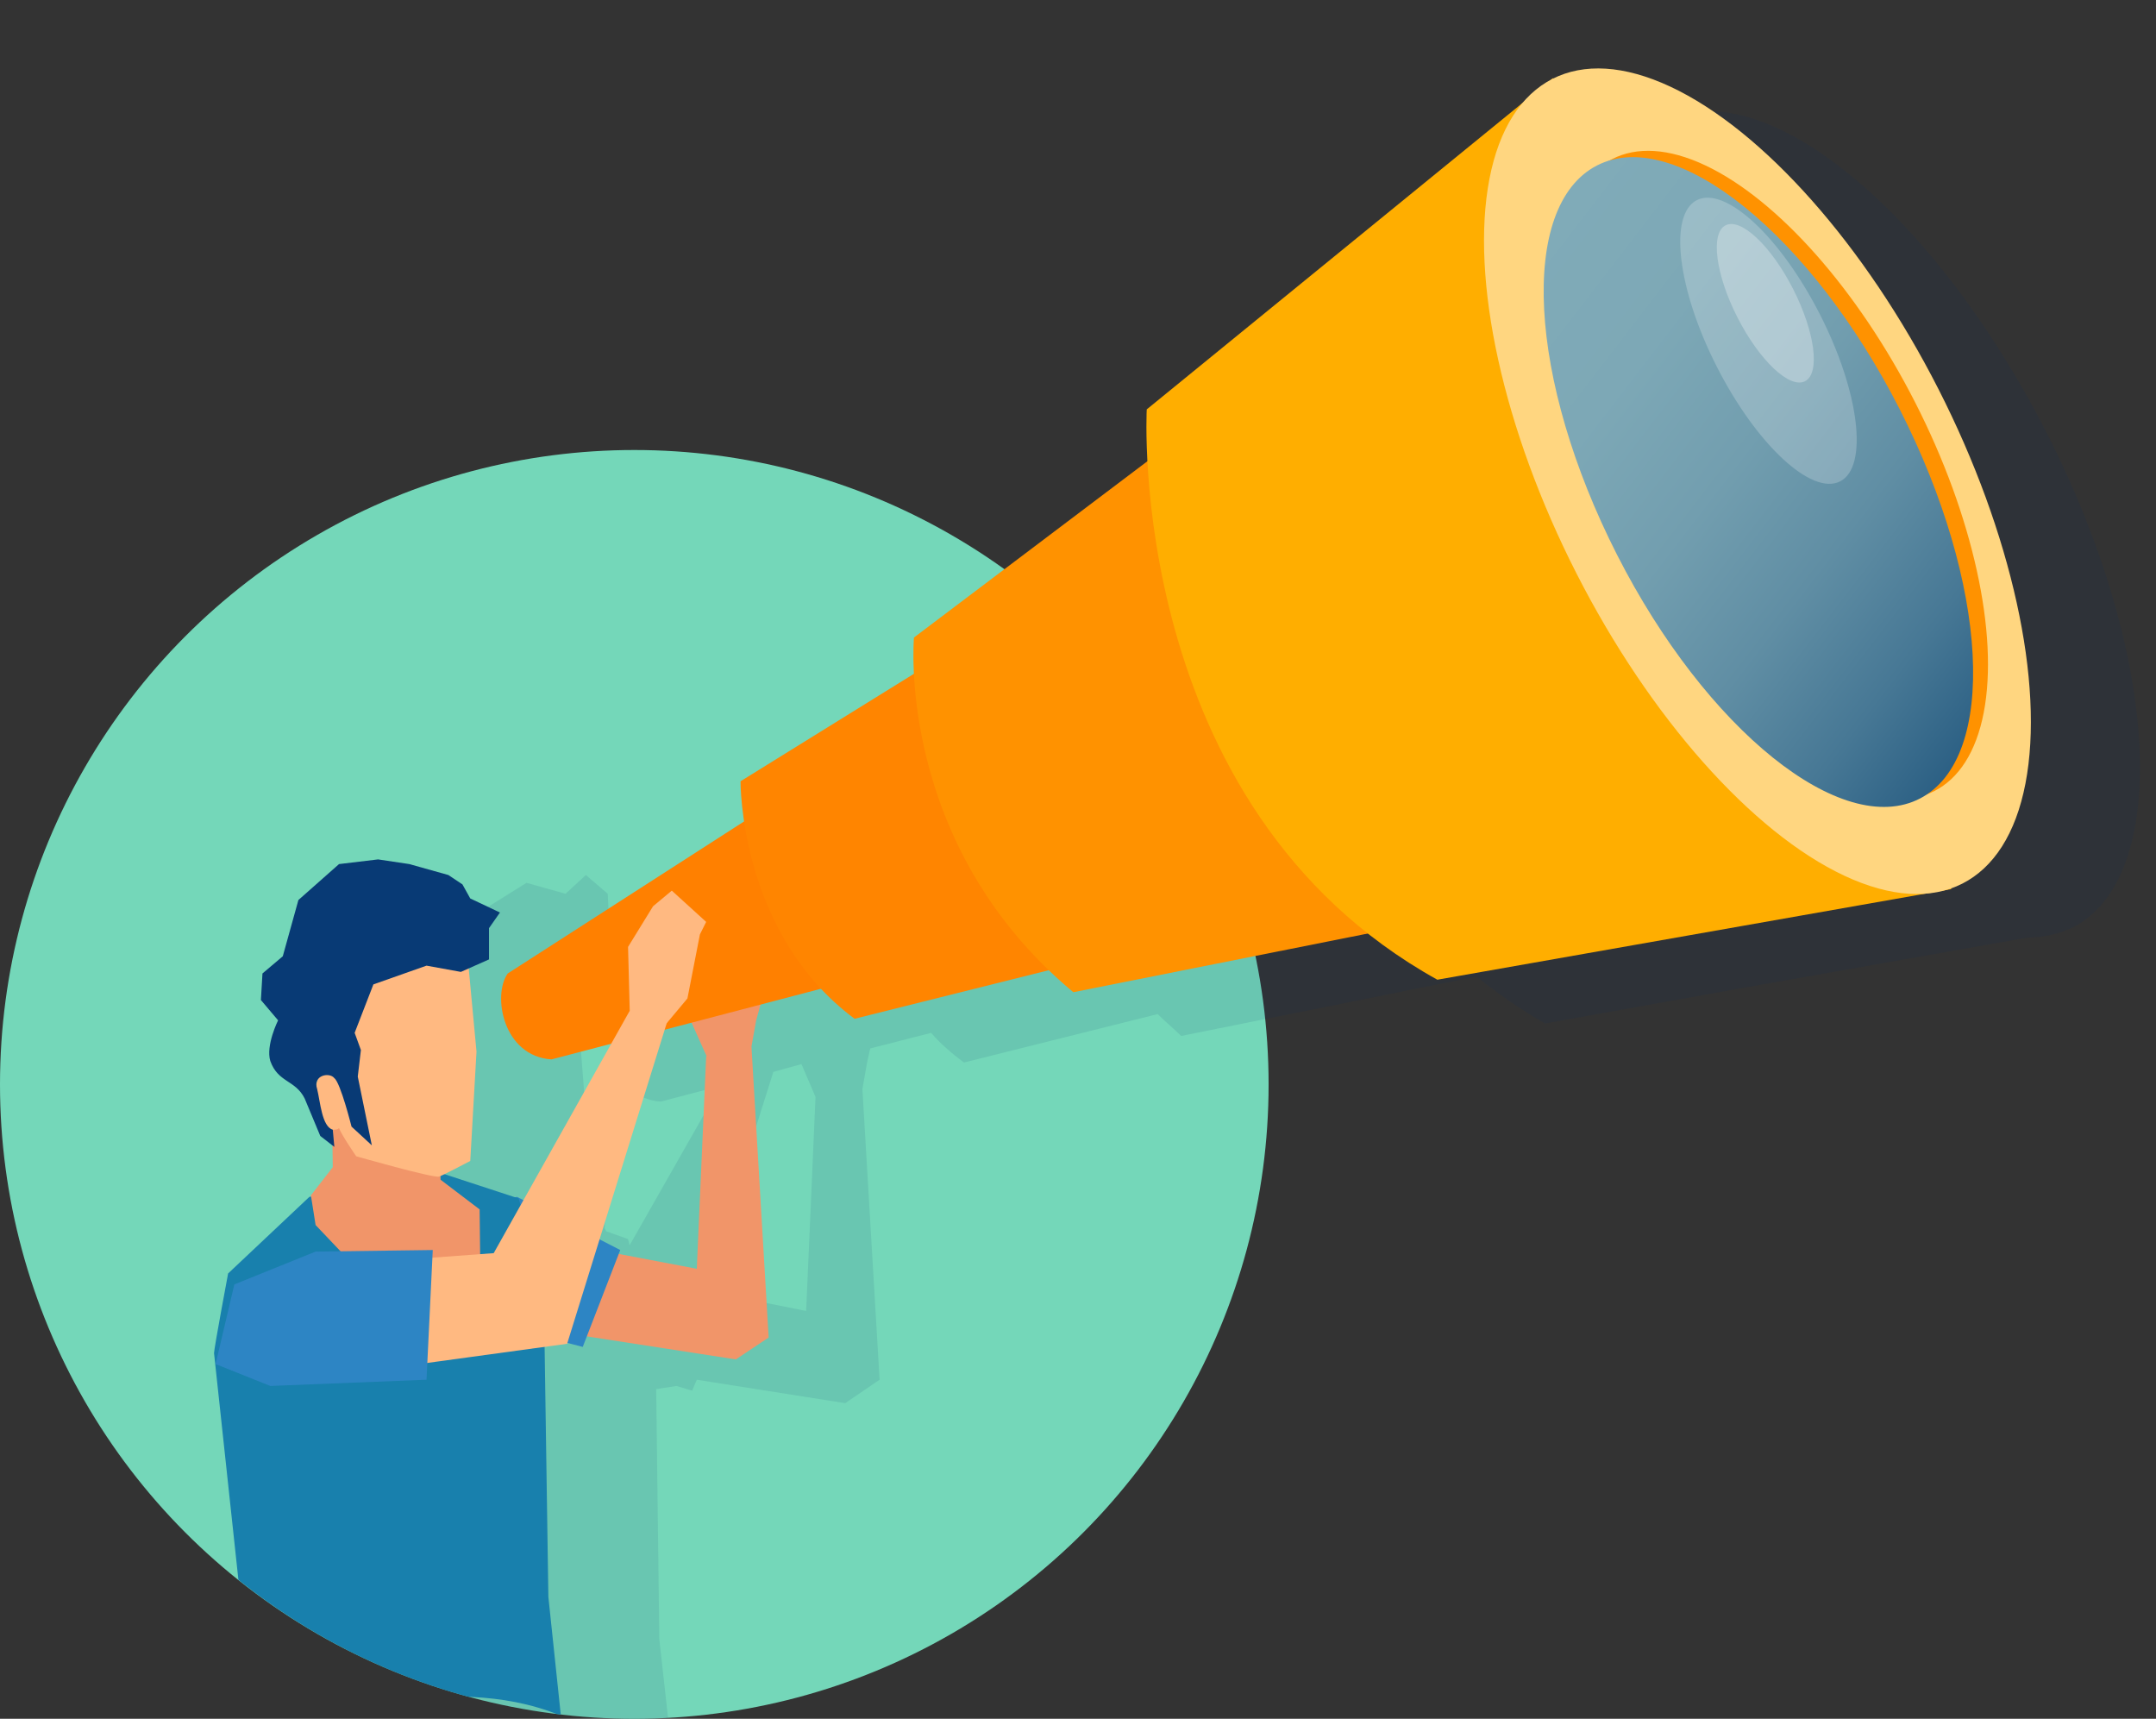
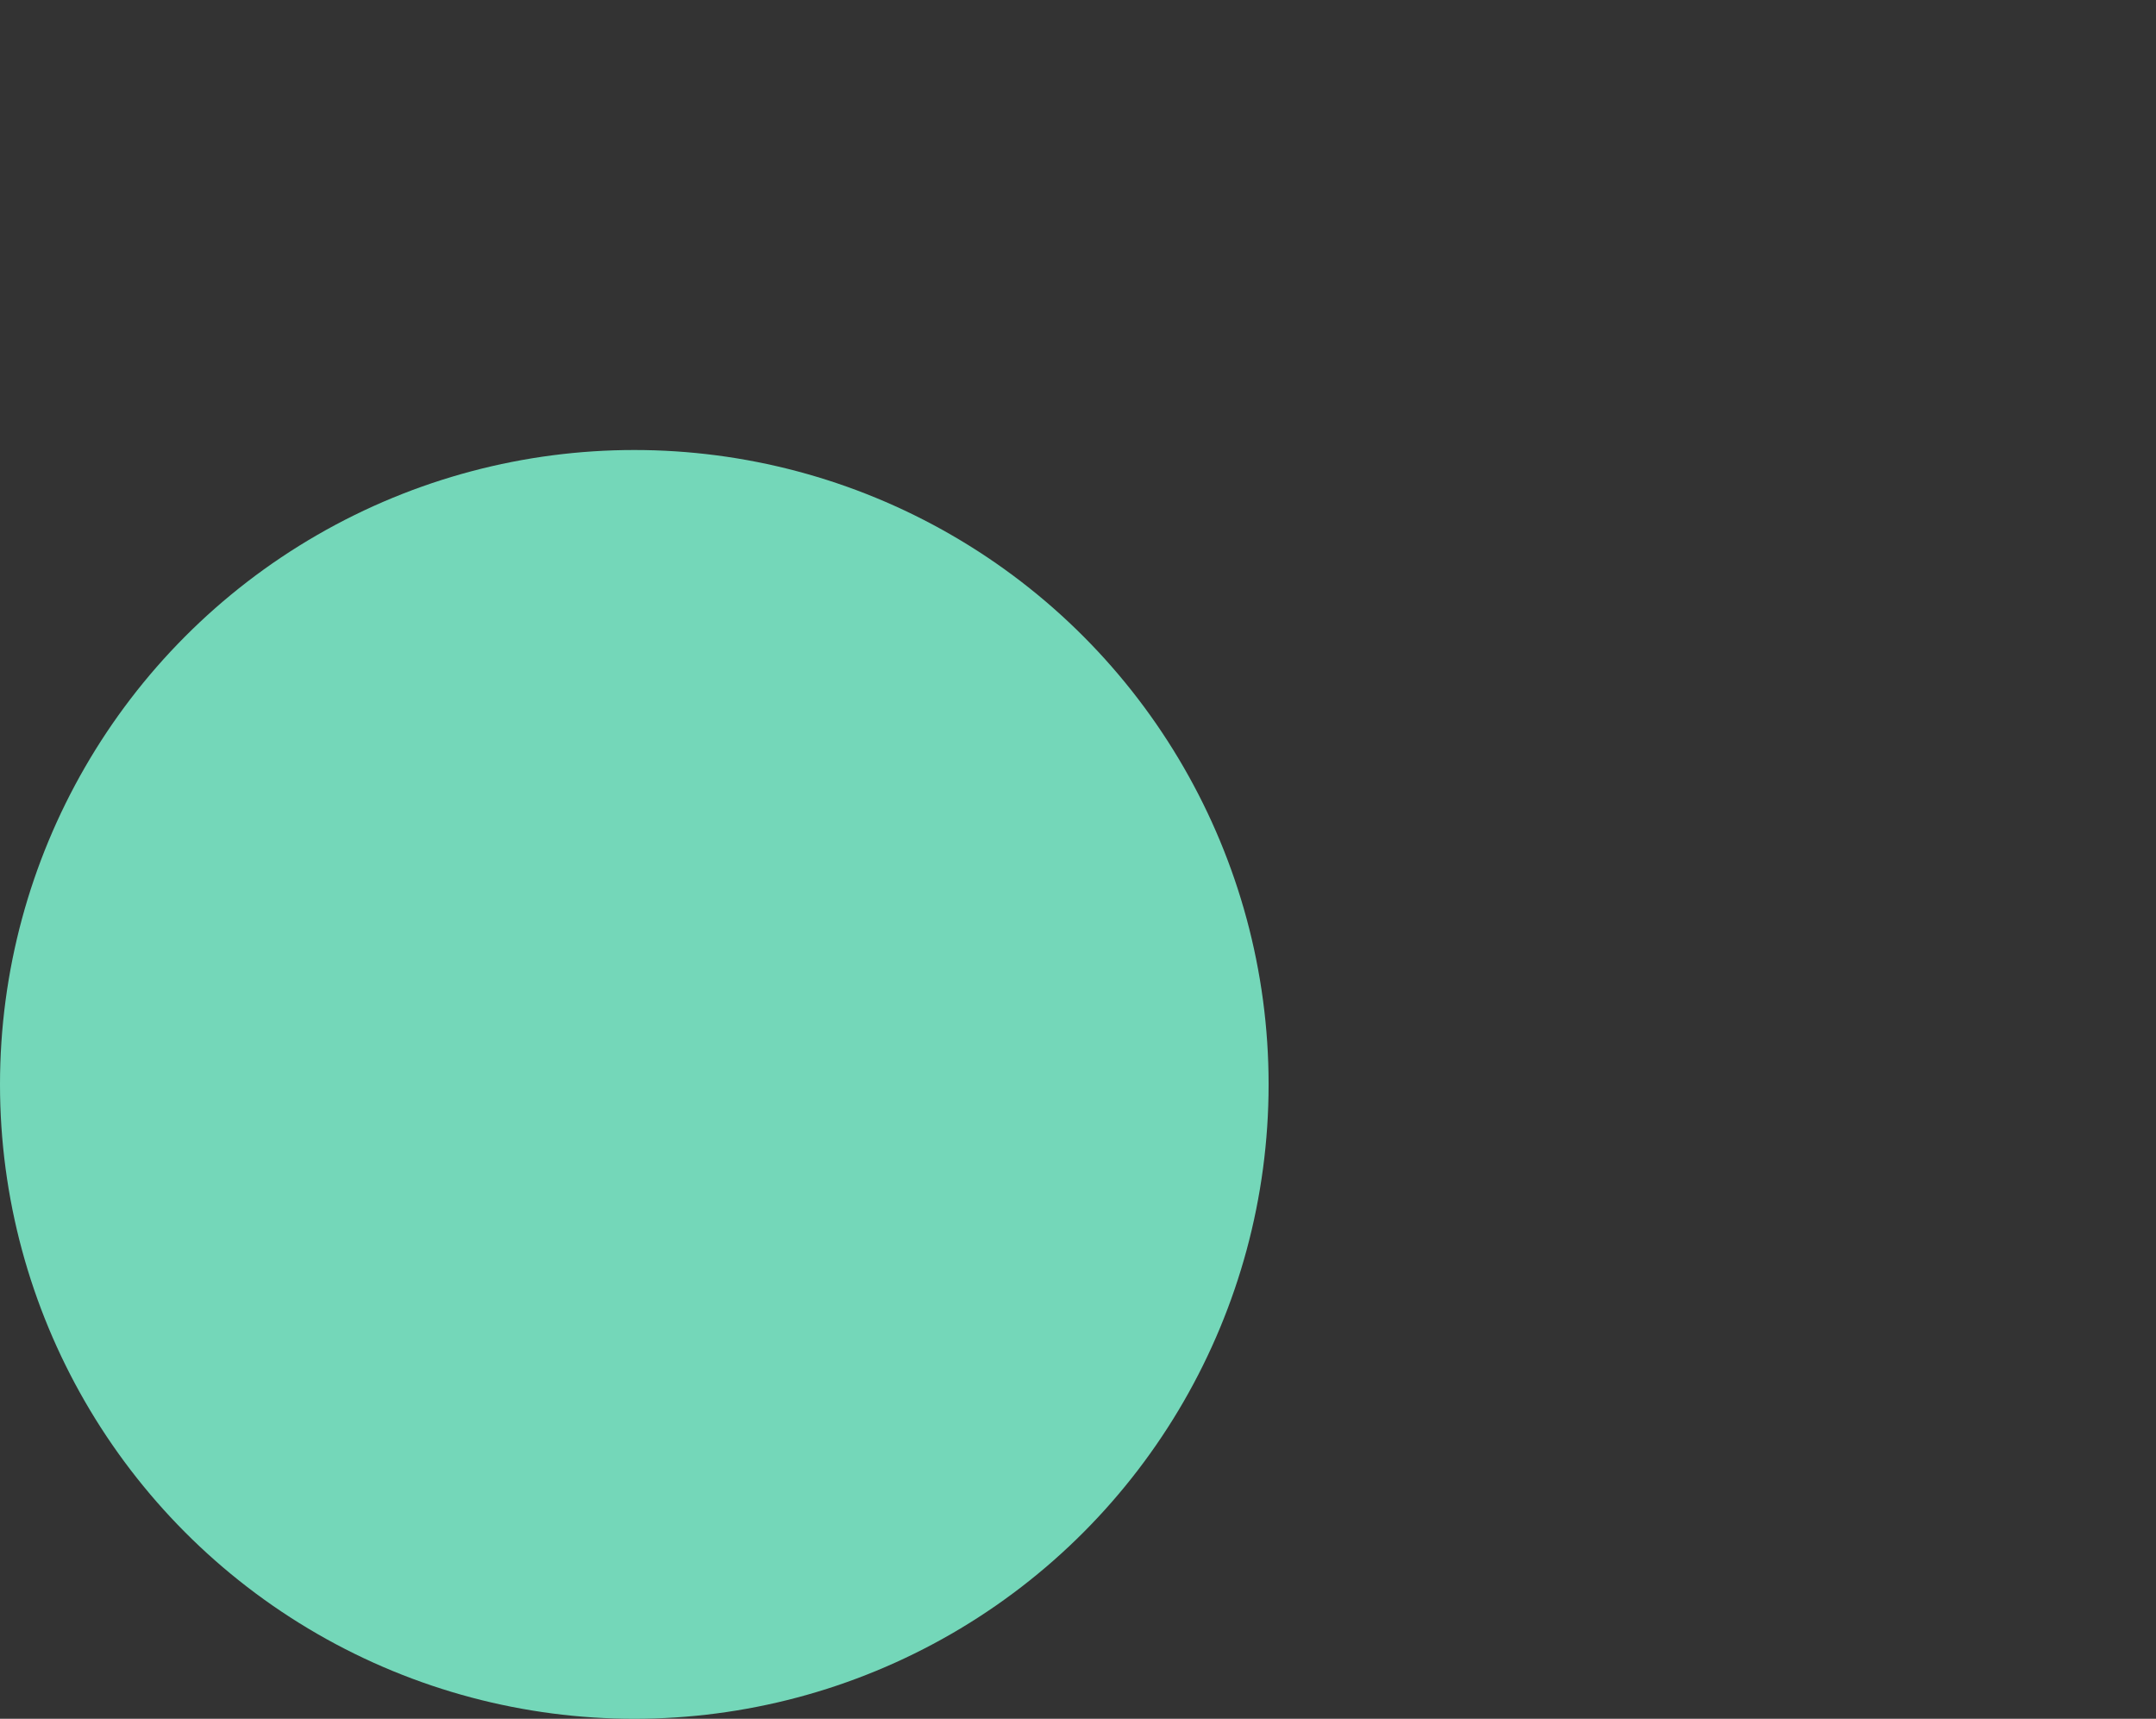
<svg xmlns="http://www.w3.org/2000/svg" xmlns:xlink="http://www.w3.org/1999/xlink" version="1.1" id="レイヤー_1" x="0px" y="0px" width="138px" height="110px" viewBox="0 0 138 110" style="enable-background:new 0 0 138 110;" xml:space="preserve">
  <rect x="0" y="0" width="138" height="110" fill="#333333" stroke="none" />
  <style type="text/css">
	.st0{fill:#74D7B9;}
	.st1{clip-path:url(#SVGID_00000055698515212507561270000004678671909949857714_);}
	.st2{opacity:0.45;fill:#80CAFF;enable-background:new    ;}
	.st3{opacity:0.1;fill:#002B6A;enable-background:new    ;}
	.st4{fill:#F19569;}
	.st5{fill:#2D85C4;}
	.st6{fill:#1880AD;}
	.st7{fill:#FFB981;}
	.st8{fill:#083A75;}
	.st9{fill:#FF8000;}
	.st10{fill:#FF8500;}
	.st11{fill:#FF9200;}
	.st12{fill:#FFAE00;}
	.st13{fill:#FFD680;}
	.st14{fill:url(#SVGID_00000027593216192846516830000008585114995191013040_);}
	.st15{opacity:0.43;}
	.st16{opacity:0.5;fill:#FFFFFF;enable-background:new    ;}
	.st17{fill:#FFFFFF;}
	.st18{fill:none;}
</style>
  <g>
    <circle class="st0" cx="40.6" cy="69.4" r="40.6" />
    <g>
      <g>
        <defs>
-           <path id="SVGID_1_" d="M0,69.4C0,91.8,18.2,110,40.6,110s106.2-18.2,106.2-40.6S146.8-29,40.6-29C18.2-28.9,0,47,0,69.4z" />
-         </defs>
+           </defs>
        <clipPath id="SVGID_00000028284323220261950470000017950597457764952247_">
          <use xlink:href="#SVGID_1_" style="overflow:visible;" />
        </clipPath>
        <g style="clip-path:url(#SVGID_00000028284323220261950470000017950597457764952247_);">
          <g>
            <g>
              <path class="st2" d="M28.3,75.1L28.3,75.1C28.3,75.2,28.3,75.2,28.3,75.1L28.3,75.1z" />
            </g>
            <path class="st3" d="M20.9,89.6L20.8,90l0.2,0.1l1.5,20.4c4.7,5.3,10.6-2,17.1,0.6c1.1,0.4,2.2,0.7,3.4,1l-0.8-7.2l-0.2-16       l1.3-0.2l0,0l1,0.3l0.3-0.7l9.5,1.5l2.2-1.5l-1.1-18.6l0.3-1.7l0.2-0.9l3.9-1c0.6,0.7,1.3,1.3,2.1,1.9l12.4-3.1       c0.5,0.5,1,0.9,1.5,1.4l18.9-3.8c1.4,1.1,2.8,2.1,4.4,3l12.8-2.3l18.1-3.2c0.7,0,1.3-0.1,2-0.3l0,0c0.3-0.1,0.5-0.2,0.8-0.3       c6.4-3.2,5.7-17.4-1.6-31.7S112.8,4.5,106.4,7.8c-0.7,0.4-1.4,0.9-1.9,1.6L93.7,18L80.4,28.9c0,0-0.1,1.3,0,3.3L65.5,43.5       c0,0-0.1,0.9,0,2.4l-11.1,6.9c0,0,0,1,0.2,2.5L39.5,65c-1,1.4-0.3,5.3,2.8,5.5l3.8-1l-5.8,10.2l-0.1-0.4l-1.4-0.5l-0.1-0.2       l0.1-2.1l-1-1.2l-0.6-1.8l0.2-3.5L37,64.9l1.1-0.5v-2l1.7-1l-0.3-1.7L39,59.3l-0.1-2.1L37.5,56l-1.3,1.2l-2.5-0.7L31.3,58       l-2.5,0.3l-2.6,2.3l-1,3.6l-1.3,1.1L23.8,67l1.1,1.3c0,0-0.9,1.6-0.5,2.6c0.5,1.4,1.6,1.1,2.2,2.4l1,2.4l0.8,0.6       c0,0.6,0,1.1,0,1.3L27,79.4l0,0l-5.2,4.9c0,0-0.9,4.8-0.9,5.1V89.6z M28.3,75.2L28.3,75.2C28.3,75.1,28.3,75.1,28.3,75.2       L28.3,75.2z M46.9,82.1l-1.5-0.5l4.1-13l1.8-0.5l0.9,2.1l-0.6,13.7l-5-1L46.9,82.1z" />
            <g>
              <polygon class="st4" points="48.9,63.5 48.4,65.3 47.2,72 44.2,65.3 46,62.8 47.8,61.5       " />
              <polygon class="st4" points="34.6,79.3 44.6,81.2 45.2,67.6 48.1,67 49.2,85.6 47.1,87 34.8,85.1       " />
              <polygon class="st5" points="23.4,82.6 24.6,80.5 27.7,77.6 33.1,76.6 39.7,80 37.3,86.2       " />
            </g>
            <g>
              <path class="st6" d="M35.1,102.2l-0.3-19.9l-1.6-5.6l-5.5-1.8l-7.9,1.7l-5.2,4.9c0,0-0.9,4.8-0.9,5.1l2,18.6        c5.5,6.2,12.4,1.4,20.2,4.6L35.1,102.2z" />
              <g>
                <path class="st4" d="M27.9,72.6c0.2-0.6,0.3,2.9,0.3,2.9l2.5,1.9l0.1,8.7L24,82.4l-3.8-4l-0.3-1.9l1.4-1.8         c0-0.9-0.1-4.8-0.1-5c0.1-1.2,3.3-0.5,3.3-0.5S27.5,72.7,27.9,72.6z" />
                <path class="st7" d="M29.9,60.9l-3.8-0.6l-5.3,1.4l0.6,5.5c0,0-1.5,2-1.2,3c0.3,0.7,0.3,2,1.1,2.1c0.2,0,0.3,0,0.4-0.1         c0.2,0.5,1.1,1.8,1.1,1.8s4.9,1.4,5.3,1.3c0.1,0,2-1,2-1l0.4-7L29.9,60.9z" />
              </g>
              <path class="st8" d="M23.1,67.2l-0.2,1.7l0.9,4.4l-1.3-1.2c0,0-0.7-2.8-1.1-3.1c-0.3-0.4-1.4-0.2-1.1,0.7        c0.2,0.8,0.3,2.4,1,2.6l0.1,1.1l-0.9-0.7l-1-2.4c-0.6-1.2-1.7-1-2.2-2.4c-0.3-1,0.5-2.6,0.5-2.6L16.7,64l0.1-1.7l1.3-1.1        l1-3.6l2.6-2.3l2.5-0.3l2,0.3l2.5,0.7l0.9,0.6l0,0l0,0l0.5,0.9l1.9,0.9l-0.7,1v2l-1.8,0.8l-2.2-0.4L23.9,63l-1.2,3.1        L23.1,67.2z" />
            </g>
            <g>
              <path class="st9" d="M32.5,62.3l22.7-14.6L62,60.8l-26.7,7C32.2,67.6,31.5,63.7,32.5,62.3z" />
              <path class="st10" d="M47.4,50c0,0-0.1,9.7,7.3,15.2L71.5,61l-9.9-19.8L47.4,50z" />
              <path class="st11" d="M58.5,40.8c0,0-1.2,13.2,10.2,22.7l24.6-4.9L78.5,25.7L58.5,40.8z" />
-               <path class="st12" d="M73.4,26.2c0,0-1.4,25.4,18.6,36.5l32.9-5.8L99.4,5L73.4,26.2z" />
              <ellipse transform="matrix(0.891 -0.454 0.454 0.891 -1.731 54.43)" class="st13" cx="112.5" cy="30.8" rx="13" ry="28.9" />
              <ellipse transform="matrix(0.891 -0.454 0.454 0.891 -1.425 54.844)" class="st11" cx="113.5" cy="30.4" rx="10.2" ry="22.7" />
              <linearGradient id="SVGID_00000044164139834714353290000014162772969786725303_" gradientUnits="userSpaceOnUse" x1="8439.088" y1="2641.831" x2="8418.092" y2="2605.464" gradientTransform="matrix(-0.924 0.382 -0.382 -0.924 8904.104 -766.093)">
                <stop offset="0" style="stop-color:#80ABB8" />
                <stop offset="0.24" style="stop-color:#7DA8B6" />
                <stop offset="0.451" style="stop-color:#729EAF" />
                <stop offset="0.651" style="stop-color:#608EA4" />
                <stop offset="0.842" style="stop-color:#477895" />
                <stop offset="1" style="stop-color:#2C6084" />
              </linearGradient>
              <path style="fill:url(#SVGID_00000044164139834714353290000014162772969786725303_);" d="M121.6,26.2        c5.7,11.2,6.3,22.3,1.3,24.9s-13.7-4.4-19.4-15.6c-5.7-11.2-6.3-22.3-1.3-24.9S115.9,15,121.6,26.2z" />
              <g class="st15">
-                 <ellipse transform="matrix(0.891 -0.454 0.454 0.891 2.437 53.777)" class="st16" cx="113.2" cy="21.8" rx="3.7" ry="10.1" />
                <ellipse transform="matrix(0.891 -0.454 0.454 0.891 3.502 53.425)" class="st17" cx="113" cy="19.4" rx="2" ry="5.6" />
              </g>
            </g>
            <g>
-               <polygon class="st7" points="45.2,59 44.8,59.8 44,63.9 40.4,68.2 40.2,60.6 41.8,58 43,57       " />
              <polygon class="st7" points="16,83.8 19.5,88.3 36.3,86 42.7,65.4 40.3,64.7 31.6,80.2 18,81.2       " />
-               <polygon class="st5" points="17.3,88.7 27.3,88.3 27.7,80 20.2,80.1 15,82.2 13.8,87.3       " />
            </g>
          </g>
        </g>
      </g>
    </g>
  </g>
  <rect class="st18" width="138" height="110" />
</svg>